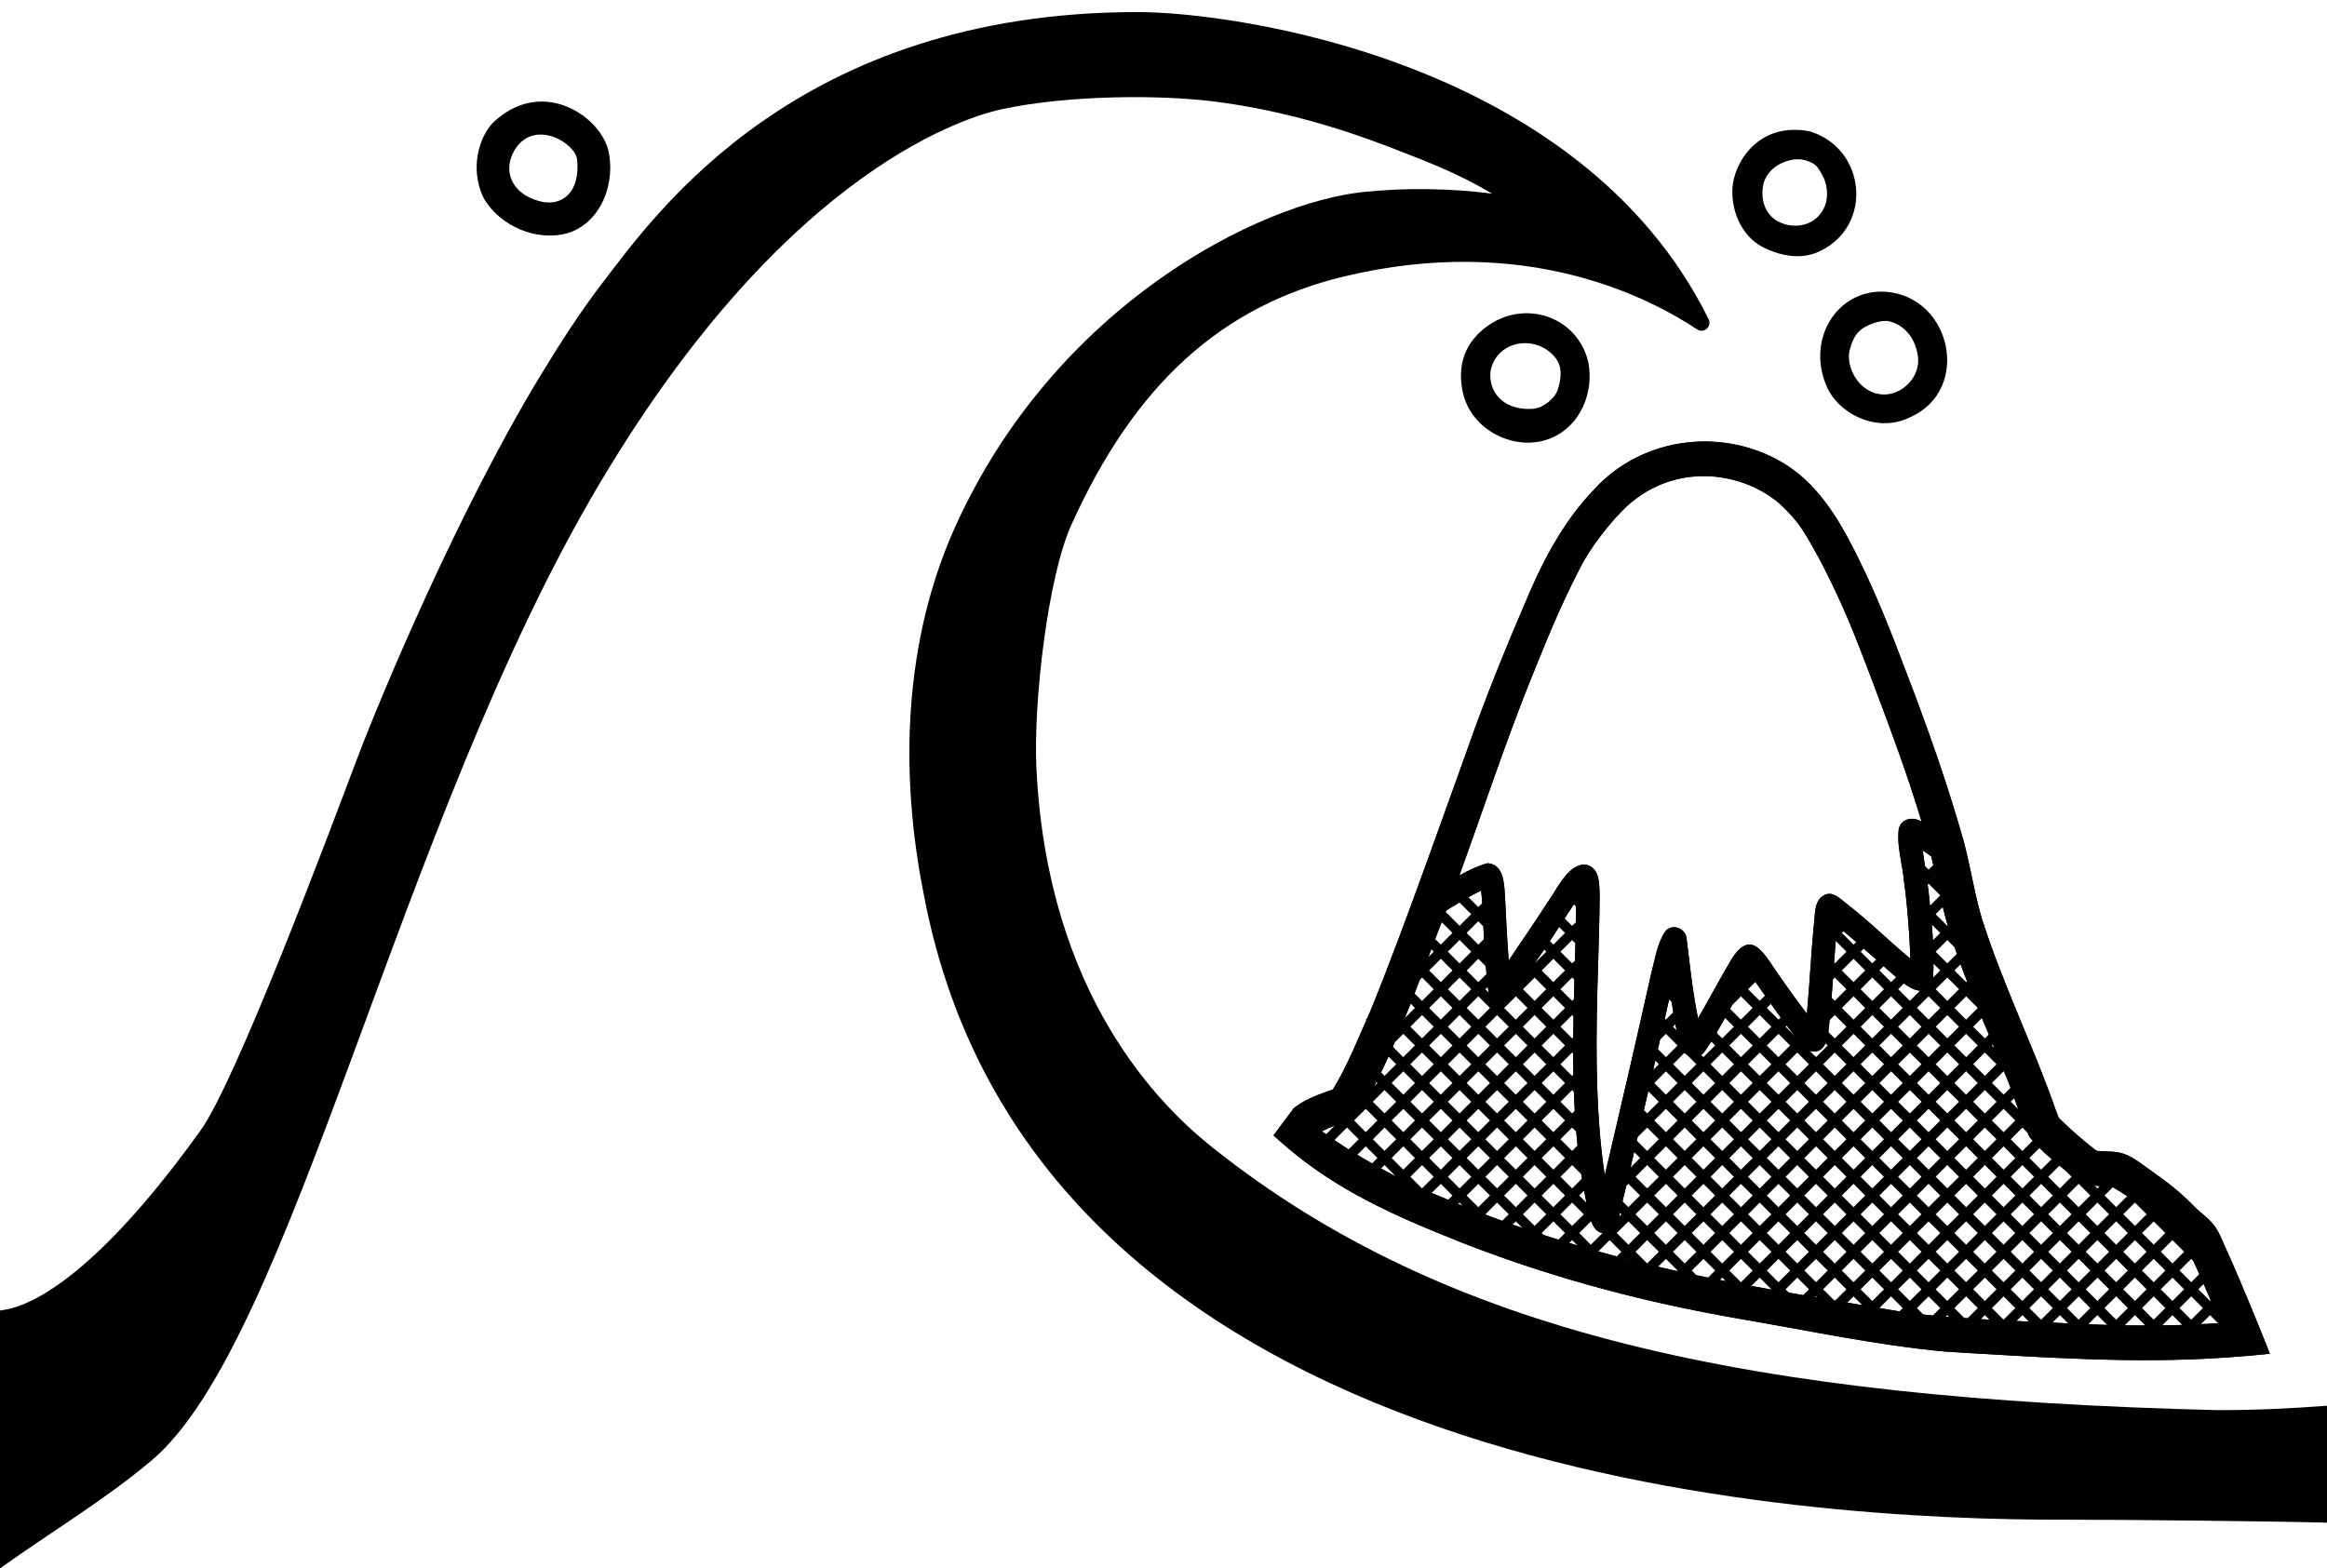
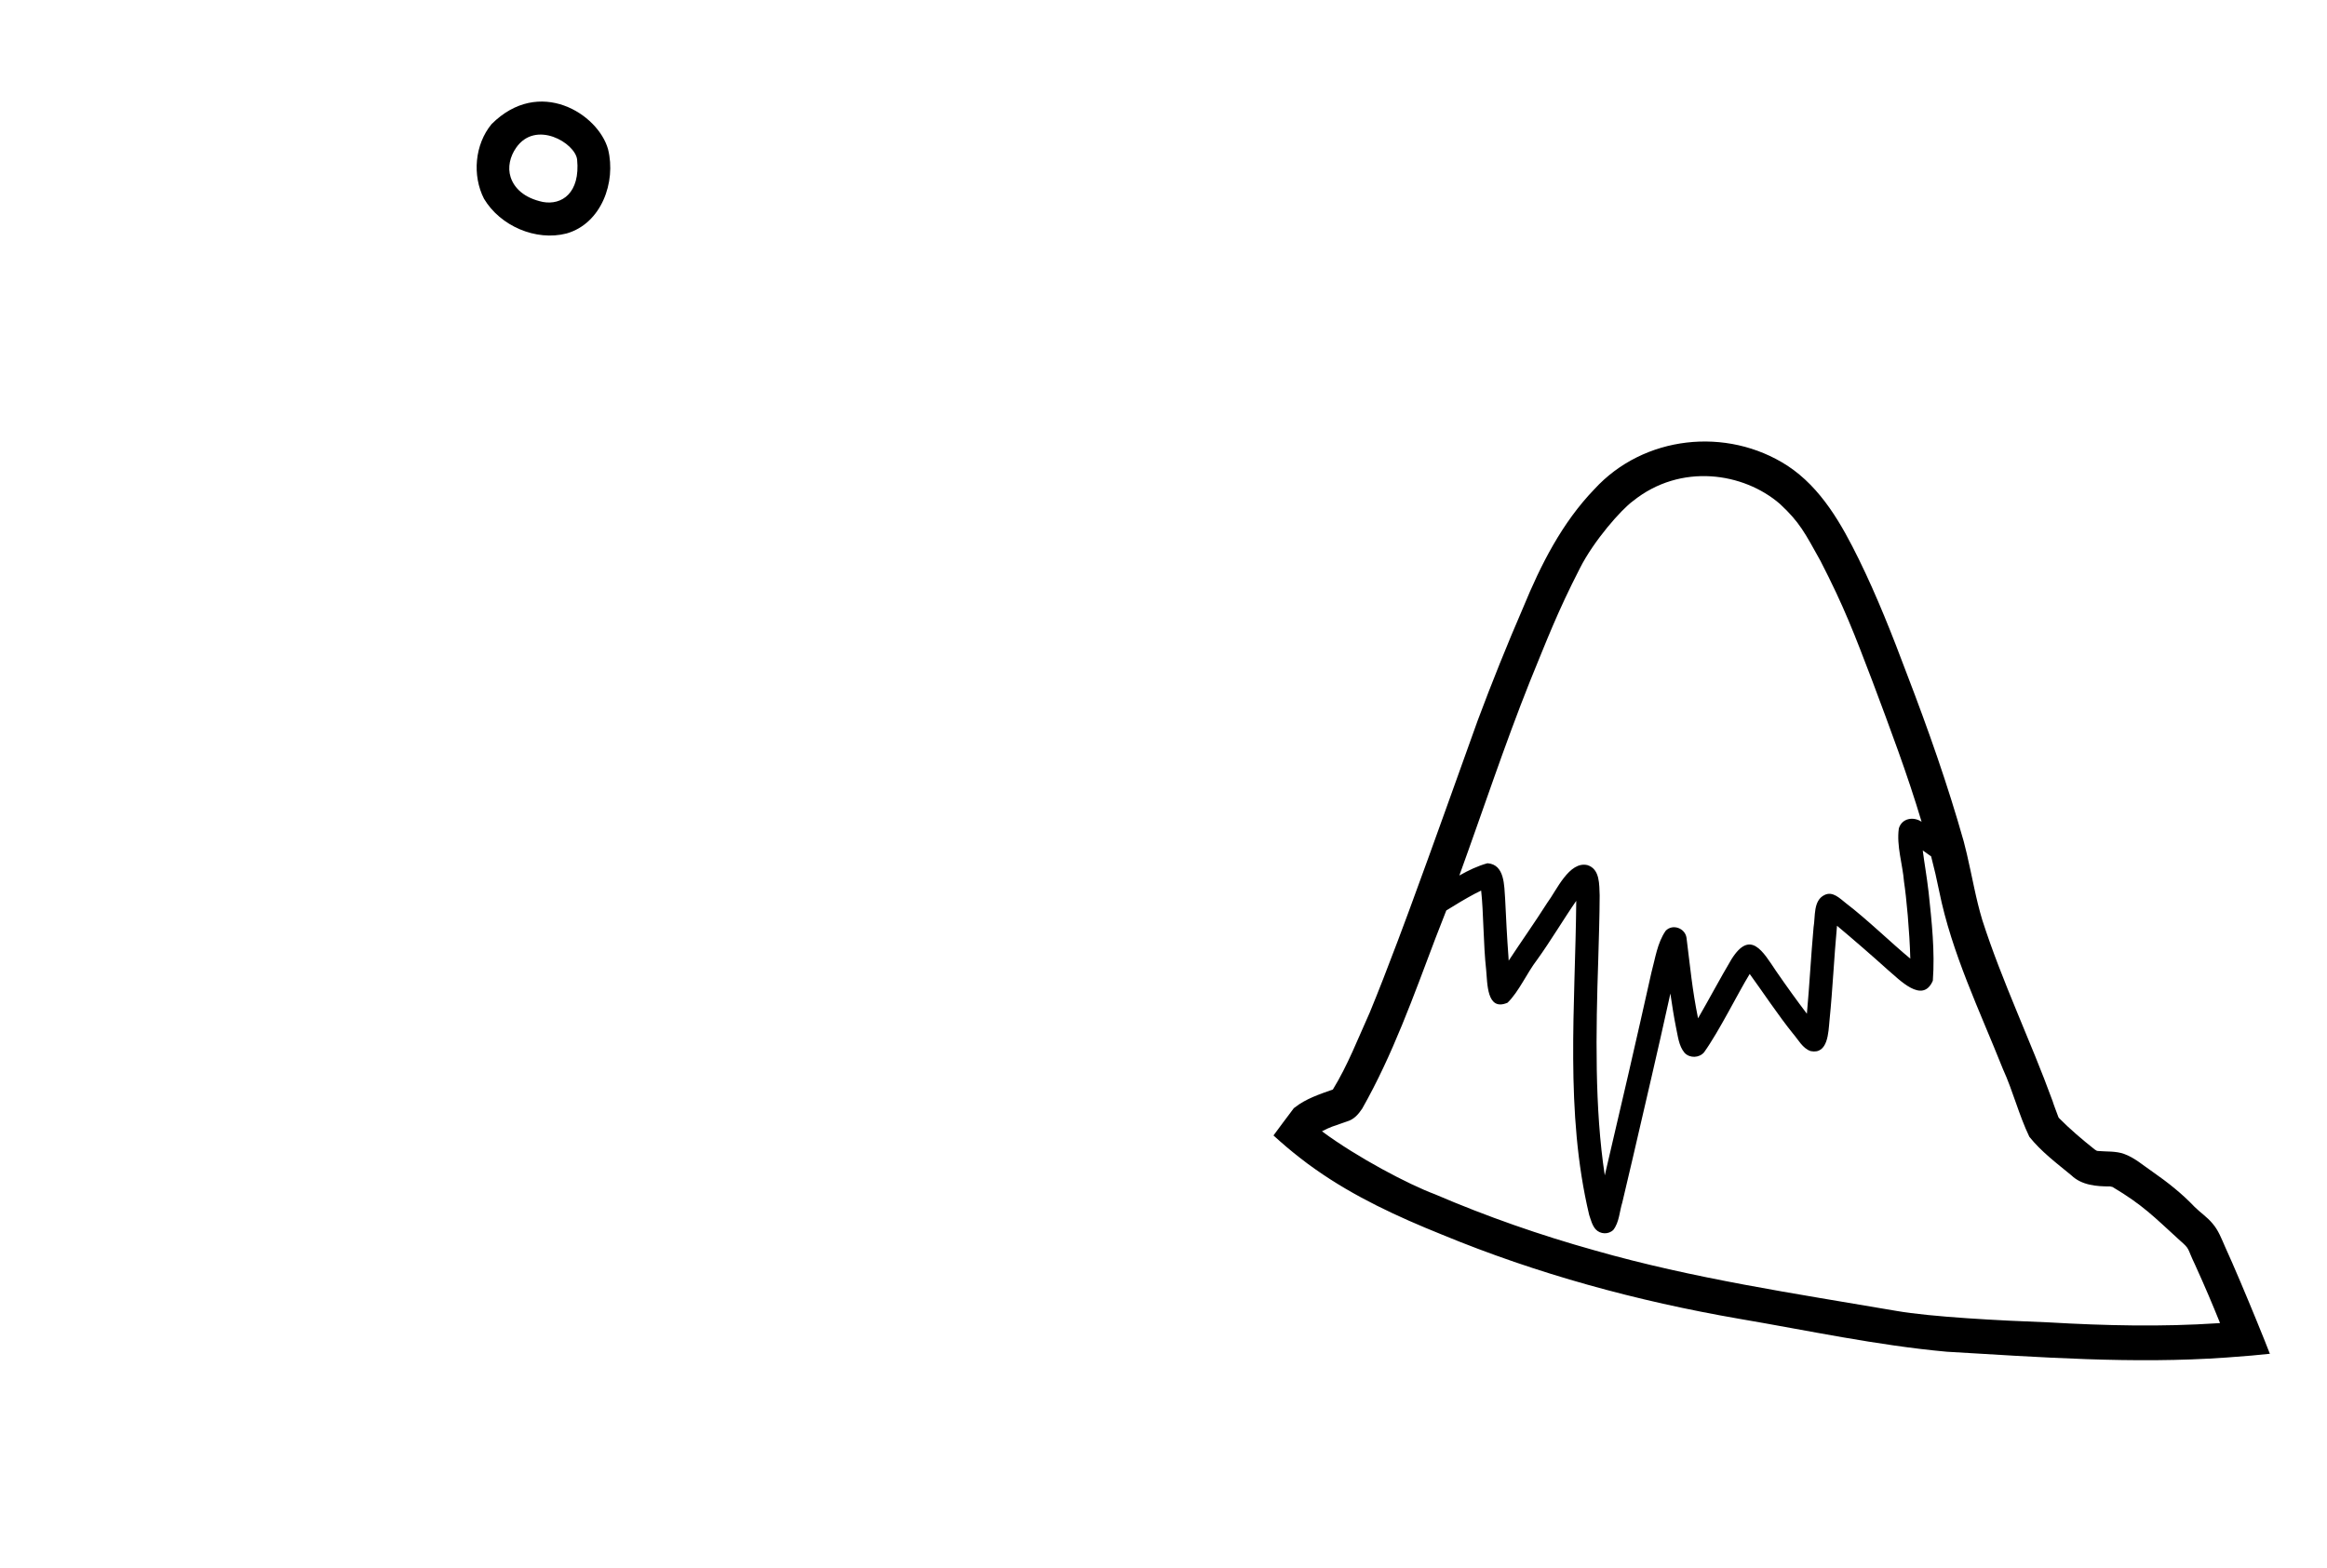
<svg xmlns="http://www.w3.org/2000/svg" version="1.1" id="Layer_1" x="0px" y="0px" width="1120.53px" height="755.44px" viewBox="0 0 1120.53 755.44" style="enable-background:new 0 0 1120.53 755.44;" xml:space="preserve">
  <g>
-     <path d="M764.84,174.46c-0.37-1.55-0.85-3.06-1.44-4.53c-7.54-18.83-30.24-24.57-46.56-13.3c-8.73,6.03-15.81,15.99-12.52,32   c3.89,18.96,25.99,29.52,42.77,22.29C760.83,205.17,767.68,189.25,764.84,174.46z M749.5,189.15c-0.36,0.65-0.79,1.26-1.22,1.86   c-0.19,0.22-0.42,0.46-0.68,0.73c-0.72,0.74-1.47,1.46-2.26,2.12c-0.76,0.52-2.34,1.59-3.11,1.94c-0.44,0.21-0.73,0.35-0.9,0.43   c-0.88,0.27-1.94,0.5-2.63,0.64c-13.88,1.12-20.98-6.96-21.08-15.93c-0.03-1.48,0.22-2.95,0.68-4.38c3.89-12,19.21-14.89,28.6-6.47   c1.86,1.67,3.33,3.58,3.95,5.71C752.38,179.71,750.88,186.23,749.5,189.15z" />
-     <path d="M871.58,63.29c-24.73-4.9-36.68,15-37.36,27.42c-0.65,11.81,5.19,24.57,16.56,29.22c7.88,3.63,17.41,5.04,25.43,1.1   C902.14,108.83,898.6,71.6,871.58,63.29z M875.52,104.22c-4.11,4.28-10.51,5.44-16.19,3.72c-8.73-2.65-11.96-10.65-10.18-19.42   c1.46-5.29,5.59-9.02,10.73-10.75c3.47-1.17,7.95-2,13.16,1c1.95,1.12,2.54,2,5.2,6.97C881.15,93.2,879.77,99.79,875.52,104.22z" />
    <path d="M1092.91,651.79c-1.09-2.89-3.47-8.8-6.36-15.86c-4.73-11.57-10.87-26.19-15.1-35.41c-1.71-3.89-3.22-7.96-6.05-11.21   c-2.49-3.05-5.85-5.24-8.63-8.01c-6.11-6.44-13.05-11.91-20.34-16.98c-4.43-3-8.52-6.7-13.61-8.52c-4.06-1.46-8.46-1.04-12.69-1.43   c-0.2-0.06-0.39-0.11-0.56-0.14c-0.34-0.2-0.64-0.39-0.92-0.59c-5.99-4.76-11.88-9.75-17.26-15.21c-0.08-0.14-0.17-0.28-0.22-0.42   c-0.64-1.74-2.44-6.42-2.77-7.65c-10.67-29.27-24.29-57.46-33.84-87.15c-1.54-5.1-2.77-10.28-3.89-15.49   c-1.2-5.49-2.3-11.04-3.59-16.5c-0.48-1.99-0.95-3.98-1.48-5.94c-7.7-27.28-17.14-54.04-27.31-80.51   c-7.03-18.74-14.37-37.4-23.19-55.38c-8.38-17.03-18.15-34.4-34.37-45.07c-29.25-18.94-69.33-14.57-93,11.32   c-15.58,16.16-25.8,36.39-34.26,56.95c-7.76,17.93-15.04,36.05-21.88,54.35c-9.66,26.84-21.21,59.44-32.1,89   c-0.53,1.48-1.06,2.94-1.62,4.4c-1.6,4.37-3.22,8.66-4.79,12.83c-4.82,12.8-9.41,24.6-13.5,34.51   c-5.63,12.47-10.59,25.41-17.76,37.09c-6.41,2.27-13.05,4.45-18.38,8.68c-0.14,0.08-0.28,0.2-0.42,0.31   c-3.64,4.79-6.84,9.16-9.8,13.14c4.15,3.78,8.4,7.42,12.83,10.84c2.41,1.91,4.87,3.73,7.4,5.49c18.74,13.22,39.64,22.86,60.84,31.4   c45.91,18.99,94.18,32.1,143.09,40.56c33.28,5.66,66.39,12.83,100.06,15.88c44.79,2.63,89.75,5.97,134.6,2.8   c1.2-0.08,2.44-0.17,3.64-0.28c5.8-0.39,11.6-0.92,17.37-1.54C1092.99,651.99,1092.94,651.88,1092.91,651.79z M736.67,328.3   c8.18-19.95,13.14-33.22,24.09-54.57c6.67-13.25,19.92-28.29,25.55-32.38c23.03-18.52,53.31-13.73,70.73,1.32   c9.61,8.88,12.13,14.12,19.55,27.43c11.4,22.13,16.28,35.04,25.1,58.16c8.35,22.3,16.81,44.68,23.62,67.54   c-3.95-2.61-9.44-1.74-10.95,3.19c-1.2,8.43,1.82,17.23,2.49,25.69c1.15,7.59,2.66,23.56,3.03,37.06   c-8.99-7.42-20.81-18.94-31.01-26.72c-2.91-2.27-6.33-5.91-10.28-3.95c-5.57,2.66-4.37,10.37-5.29,15.52   c-1.26,13.89-1.96,27.82-3.22,41.68c-4.65-6.08-9.75-13.19-14.79-20.48c-6.41-9.58-12.41-20.28-21.54-5.74   c-5.55,9.36-10.62,18.99-16.08,28.41c-2.8-13.67-3.81-24.99-5.55-38.71c-0.62-4.68-6.67-6.95-10.03-3.45   c-4.06,5.83-5.04,13.39-6.89,20.17c-7.26,32.58-14.79,65.13-22.44,97.65c-4.93-32.02-4.31-69.02-3.14-104.18   c0.28-10.22,0.64-20.45,0.67-30.67c-0.22-5.18,0.2-12.63-5.83-14.57c-8.85-2.13-14.96,12.24-19.41,18.15   c-5.97,9.41-12.44,18.52-18.57,27.85c-0.06-0.67-0.08-1.34-0.11-1.93c-0.7-9.27-1.15-18.57-1.6-27.9   c-0.48-6.25-0.14-16.5-8.49-17.09c-4.73,1.29-9.22,3.45-13.56,5.91C714.03,390.54,724.4,359.06,736.67,328.3z M1067.95,637.34   c-27,1.79-54.07,1.18-81.04-0.39c-24.34-0.9-57.01-2.63-73.76-5.55c-48.69-8.35-97.74-15.55-145.31-29.16   c-26.19-7.31-51.94-16.3-76.92-27.03c-12.55-4.68-37.23-17.62-54.35-30.31c4.37-2.24,4.54-2.13,12.1-4.76   c3.31-0.95,5.43-3.42,7.26-6.14c14.73-25.94,24.76-54.29,35.3-82.11c1.76-4.45,3.5-8.91,5.21-13.36c4.51-2.8,9.02-5.55,13.7-8.04   c1.01-0.53,2.04-1.01,3.08-1.54c1.15,9.92,1.06,26.25,2.41,38.15c0.64,6.33,0.17,20.25,10.31,15.86   c5.49-5.35,9.33-14.34,14.2-20.65c6.33-8.74,13.19-20.25,18.88-28.41c-0.45,50.4-5.55,101.77,6.22,151.27   c0.81,2.38,1.43,5.01,3.11,6.92c2.18,2.41,6.19,2.63,8.54,0.28c2.86-3.73,2.94-8.85,4.31-13.22c1.65-7.09,3.36-14.17,5.01-21.29   c5.97-25.86,12.07-51.68,17.76-77.62c0.11-0.53,0.22-1.12,0.36-1.71c0.84,5.77,1.76,11.51,2.69,16.16   c0.95,4.23,1.29,9.05,4.2,12.47c2.52,2.61,6.98,2.44,9.33-0.28c7.4-10.34,16.3-28.52,21.99-37.76   c5.69,7.79,14.03,20.34,20.93,28.83c2.55,2.94,4.54,6.98,8.4,8.32c8.43,1.74,8.54-9.08,9.1-14.82c1.54-15.16,2.19-30.37,3.61-45.55   c7.09,5.91,17.7,15.13,24.32,21.12c5.63,4.71,16.84,16.81,21.82,5.35c1.06-14.12-0.53-28.49-2.02-42.55   c-0.92-7.96-2.1-14.23-2.83-20.2c1.29,0.9,2.63,1.85,4.03,2.86c1.46,5.57,2.75,11.18,3.89,16.81   c6.02,29.81,19.47,57.43,30.65,85.55c4.87,10.65,7.7,22.19,12.75,32.69c5.71,7.17,13.17,12.75,20.2,18.54   c4.99,4.82,12.1,5.41,18.71,5.38c0.39,0.08,0.78,0.17,1.18,0.28c14.71,8.8,19.67,14.12,32.41,25.74c5.1,4.45,3.28,3.36,7.23,11.54   c5.1,11.23,8.43,19.16,12.1,28.24L1067.95,637.34z" />
-     <path d="M1120.53,677.09v56.31c-21.54-0.64-99.78-1.48-125.67-1.43c-123.48,0.31-496.59-18.29-550.01-301.06   c-11.77-58.83-9.78-122.14,15.21-177.41C508.25,146.94,606.6,97.38,657.22,92.4c20.39-2.02,40.98-1.74,61.29,0.87   c-17.73-10.48-31.49-15.41-50.06-22.69c-25.69-9.83-52.3-17.31-79.56-21.12c-28.71-4.23-74.82-3.61-105.97,3.03   c-13.97,2.98-102.31,25.88-193.99,180.07C191.57,396.28,141.25,645.99,72.95,703.48C50.12,722.7,24.26,738.02,0,755.44V631.21   c3.57-0.76,34.82-0.72,96.56-86.7c17.22-23.97,61.97-143.46,74.91-177.8c12.28-32.6,49.81-121.67,88.66-185.64   c9.36-15.41,19.13-30.67,30.09-44.96C315.63,102.99,383.72,5.81,547.8,5.81c46.53,0,213.26,22.95,274.97,147.95   c1.73,3.5-2.29,7.03-5.55,4.88c-23.49-15.5-82.75-46.36-169.78-25.53c-59.33,14.2-101.02,52.05-131.55,119.7   c-11.37,25.18-18.35,85.58-16.81,117.29c5.32,109.76,59.92,162.84,84.94,182.73c112.39,89.42,258.17,120.79,483.65,126.37   C1085.32,679.25,1102.94,678.41,1120.53,677.09z" />
-     <path d="M908.05,140.53c-23.74-1.57-39.04,23.76-27.77,47.03c7.13,13.53,25.27,20.59,39.45,13.43   C949.44,187.93,939.85,142.88,908.05,140.53z M909.09,189.89c-12.63,1.41-20.44-12.04-18.5-21.04c2.25-8.5,5.34-10.87,11.48-13.13   c4.01-1.48,6.18-1.01,6.75-1.15c6.07,1.12,12.44,5.78,14.42,15.36C925.68,180.07,917.55,188.85,909.09,189.89z" />
    <path d="M292.8,71.9c-4.74-17.03-33.1-35.11-56.1-12.11c-8.09,9.81-9.39,24.69-3.63,35.95c7.79,13.08,24.93,20.54,39.76,16.71   C289.56,107.67,296.77,87.74,292.8,71.9z M261.39,97.27c-9.06-1.93-13.8-6.68-15.51-11.96c-1.54-4.78-0.24-9.96,2.61-14.09   c9.44-13.68,28.46-2.37,29.41,5.61C279.47,92.97,270.5,98.96,261.39,97.27z" />
    <g>
-       <path d="M1092.99,651.99c-0.03-0.06-0.06-0.14-0.08-0.2c-0.64-1.71-1.74-4.43-3.11-7.82v-0.03c-0.59-1.51-1.26-3.11-1.96-4.85    v-0.06c-0.42-1.01-0.84-2.04-1.29-3.11c-0.64-1.57-1.29-3.17-1.96-4.82v-0.03c-0.5-1.2-1.04-2.41-1.54-3.67    c-0.17-0.39-0.31-0.76-0.48-1.15c-1.09-2.63-2.21-5.29-3.31-7.9c-0.7-1.62-1.4-3.25-2.04-4.79c-0.87-1.99-1.71-3.92-2.52-5.77    c-0.18-0.4-0.34-0.78-0.51-1.18c-0.13-0.3-0.27-0.61-0.39-0.9c-0.38-0.84-0.74-1.65-1.1-2.44c-0.35-0.78-0.7-1.54-1.03-2.27    c-0.08-0.17-0.14-0.34-0.22-0.5c-0.4-0.92-0.82-1.85-1.23-2.77c-0.32-0.74-0.63-1.48-0.98-2.21c-0.34-0.76-0.7-1.46-1.09-2.18    v-0.03c-0.78-1.43-1.68-2.77-2.75-4.01l-0.03-0.03c-1.68-2.04-3.75-3.73-5.8-5.46c-0.95-0.78-1.9-1.62-2.8-2.52    c-0.25-0.25-0.48-0.5-0.76-0.76c-1.82-1.91-3.75-3.73-5.74-5.46c-1.2-1.09-2.44-2.16-3.7-3.14c-1.4-1.18-2.83-2.27-4.26-3.33l0,0    l-2.1-1.57c-1.23-0.92-2.49-1.82-3.78-2.72c-0.06-0.06-0.14-0.08-0.2-0.14c-1.09-0.74-2.17-1.53-3.25-2.33    c-1.08-0.79-2.17-1.59-3.27-2.35c-0.69-0.48-1.39-0.93-2.1-1.36c-0.71-0.43-1.44-0.83-2.19-1.19c-0.84-0.45-1.71-0.84-2.6-1.15    c-0.06-0.03-0.11-0.03-0.17-0.06c-2.02-0.7-4.12-0.95-6.22-1.06c-2.1-0.11-4.23-0.11-6.3-0.31c-0.06,0-0.08-0.03-0.14-0.03    l-0.03-0.03c-0.14-0.03-0.28-0.06-0.39-0.08c-0.34-0.2-0.64-0.39-0.92-0.59c-1.71-1.34-3.42-2.75-5.1-4.12l0,0    c-1.23-1.04-2.46-2.1-3.67-3.17c-2.02-1.74-3.98-3.53-5.88-5.38c-0.87-0.81-1.74-1.68-2.61-2.55c-0.08-0.14-0.17-0.28-0.22-0.42    c-0.08-0.2-0.17-0.45-0.25-0.73c-0.34-0.87-0.81-2.1-1.26-3.28c-0.56-1.54-1.09-3.03-1.26-3.64c-0.17-0.45-0.31-0.87-0.5-1.32    c-0.59-1.68-1.21-3.33-1.85-4.99c-1.01-2.69-2.04-5.38-3.11-8.04c0-0.03-0.03-0.06-0.03-0.08c-0.64-1.62-1.29-3.25-1.93-4.87    c-0.87-2.16-1.74-4.29-2.63-6.44c-0.2-0.5-0.42-1.04-0.62-1.54c-0.67-1.6-1.32-3.22-2.02-4.82c-1.06-2.66-2.19-5.32-3.28-7.98    c-0.64-1.6-1.32-3.17-1.96-4.76l-0.03-0.03c0,0,0,0,0-0.03c-1.09-2.66-2.18-5.32-3.25-7.98c-0.48-1.15-0.92-2.3-1.37-3.45    c-0.2-0.48-0.39-0.98-0.56-1.46c-1.09-2.69-2.13-5.38-3.17-8.07c-0.62-1.65-1.26-3.31-1.85-4.96c-0.48-1.23-0.92-2.47-1.37-3.73    c-0.53-1.51-1.09-3.03-1.6-4.57c-0.62-1.68-1.18-3.39-1.74-5.1l0.25-0.25l-0.5-0.48c-0.25-0.73-0.48-1.48-0.73-2.21    c-0.56-1.91-1.09-3.81-1.6-5.71c-0.48-1.82-0.92-3.61-1.34-5.46v-0.03c-0.34-1.43-0.64-2.86-0.95-4.29    c-0.36-1.65-0.7-3.28-1.06-4.93c-0.39-1.88-0.78-3.75-1.2-5.63c-0.42-1.99-0.84-3.98-1.32-5.94c-0.25-1.06-0.5-2.13-0.78-3.19    c-0.22-0.92-0.45-1.85-0.7-2.75c-0.25-0.87-0.5-1.74-0.76-2.61c-0.81-2.91-1.68-5.83-2.55-8.71c-0.53-1.76-1.06-3.5-1.6-5.24    c-0.87-2.86-1.76-5.69-2.69-8.52c-0.56-1.74-1.12-3.45-1.68-5.15c-0.92-2.83-1.85-5.63-2.8-8.43v-0.03    c-0.59-1.71-1.18-3.36-1.76-5.07c-0.95-2.77-1.93-5.55-2.91-8.29c-0.59-1.68-1.2-3.36-1.82-5.01c-0.98-2.77-1.99-5.52-3-8.26    c-0.62-1.68-1.26-3.33-1.85-4.99c-1.04-2.72-2.07-5.41-3.11-8.1c-0.25-0.7-0.5-1.4-0.78-2.1c-0.36-0.95-0.73-1.9-1.09-2.86    c-1.01-2.72-2.04-5.43-3.11-8.15c-0.62-1.65-1.26-3.28-1.9-4.93c-1.04-2.69-2.1-5.35-3.19-8.01c-0.64-1.62-1.32-3.25-1.96-4.87    c-1.12-2.63-2.21-5.27-3.36-7.9c-0.67-1.6-1.37-3.19-2.07-4.76c-2.1-4.68-4.26-9.3-6.5-13.89c-8.38-17.03-18.15-34.4-34.37-45.07    c-29.25-18.94-69.33-14.57-93,11.32c-15.58,16.16-25.8,36.39-34.26,56.95c-7.76,17.93-15.04,36.05-21.88,54.35    c-9.66,26.84-21.21,59.44-32.1,89c-0.53,1.48-1.06,2.94-1.62,4.4c-1.6,4.37-3.22,8.66-4.79,12.83c-1.85,4.9-3.64,9.61-5.41,14.15    v0.03l-1.23,3.19c-1.09,2.77-2.13,5.46-3.19,8.04l-1.93,4.9c-0.62,1.46-1.18,2.83-1.74,4.2c-0.42,0.9-0.81,1.79-1.2,2.72v0.03    l-0.7,0.67l0.28,0.28c-0.7,1.57-1.4,3.14-2.07,4.73c-0.95,2.13-1.88,4.26-2.8,6.42c-0.22,0.45-0.42,0.92-0.62,1.4    c-0.73,1.57-1.43,3.11-2.16,4.68c-1.18,2.55-2.38,5.07-3.67,7.56c-0.76,1.48-1.54,2.97-2.41,4.43c-0.76,1.4-1.57,2.8-2.41,4.17    c-1.15,0.39-2.3,0.81-3.45,1.2c-1.65,0.62-3.31,1.23-4.93,1.9c-3.56,1.46-7,3.19-10,5.57c-0.14,0.08-0.28,0.2-0.42,0.31    c-3.64,4.79-6.84,9.16-9.8,13.14c1.18,1.06,2.35,2.13,3.56,3.17c1.2,1.06,2.44,2.13,3.67,3.17c1.85,1.54,3.7,3.05,5.6,4.51    c0.22,0.17,0.42,0.34,0.64,0.5c1.29,1.01,2.58,1.99,3.89,2.91c0.95,0.73,1.9,1.4,2.86,2.07c1.23,0.87,2.49,1.74,3.73,2.58    c1.37,0.9,2.75,1.79,4.15,2.69c2.3,1.46,4.65,2.89,7,4.26c1.43,0.84,2.86,1.68,4.31,2.49c2.41,1.34,4.87,2.63,7.34,3.89    c1.48,0.81,3,1.57,4.54,2.3c2.49,1.26,5.04,2.47,7.59,3.64c1.57,0.73,3.14,1.46,4.71,2.13c2.61,1.2,5.21,2.33,7.82,3.42    c1.6,0.7,3.19,1.37,4.82,2.02c1.62,0.67,3.22,1.34,4.85,1.99c1.04,0.42,2.1,0.87,3.14,1.26c1.62,0.67,3.22,1.34,4.85,1.99    c0.64,0.25,1.29,0.5,1.93,0.76c2.04,0.78,4.09,1.6,6.16,2.38c1.6,0.59,3.22,1.2,4.85,1.79l0.11,0.11l0.03-0.06    c2.75,1.04,5.49,2.02,8.24,3c1.68,0.59,3.39,1.18,5.07,1.76c1.32,0.45,2.63,0.9,3.95,1.34c1.48,0.5,2.97,1.01,4.45,1.48    c1.74,0.56,3.45,1.12,5.15,1.68c0.2,0.06,0.36,0.11,0.56,0.17c2.66,0.84,5.35,1.68,8.01,2.49c1.77,0.53,3.53,1.06,5.27,1.57    c0.95,0.28,1.9,0.56,2.83,0.81c1.96,0.59,3.89,1.15,5.88,1.71h0.03c1.2,0.34,2.41,0.67,3.61,0.98c0.56,0.17,1.15,0.34,1.74,0.48    c2.94,0.81,5.91,1.6,8.88,2.35c1.54,0.42,3.08,0.81,4.62,1.18c0.28,0.08,0.56,0.14,0.84,0.2c2.72,0.7,5.41,1.37,8.15,1.99h0.03    c0.28,0.08,0.56,0.17,0.87,0.22c1.85,0.42,3.7,0.87,5.55,1.26c2.69,0.62,5.38,1.23,8.1,1.79c0.36,0.08,0.73,0.17,1.12,0.22    c1.88,0.42,3.78,0.81,5.66,1.18c0.62,0.17,1.23,0.28,1.85,0.39c2.49,0.53,5.01,1.01,7.51,1.48c1.9,0.39,3.84,0.73,5.74,1.06    c0.22,0.06,0.45,0.11,0.67,0.14c2.55,0.48,5.1,0.92,7.65,1.37c0.22,0.03,0.42,0.08,0.64,0.11h0.03c0.17,0.03,0.36,0.06,0.53,0.11    c1.93,0.31,3.89,0.64,5.83,1.01c2.44,0.42,4.87,0.84,7.28,1.29c0.76,0.14,1.48,0.25,2.24,0.42c1.93,0.34,3.87,0.67,5.8,1.04    c0.08,0,0.2,0.03,0.31,0.06c3.05,0.56,6.14,1.12,9.22,1.65c1.48,0.28,2.97,0.56,4.48,0.81c0.42,0.08,0.84,0.17,1.29,0.25    c2.32,0.42,4.68,0.84,7.03,1.23c0.84,0.17,1.68,0.31,2.52,0.45c1.93,0.36,3.87,0.7,5.83,1.01c1.74,0.31,3.5,0.59,5.24,0.9l4.4,0.7    c1.26,0.22,2.49,0.42,3.75,0.62l2.13,0.34l0,0l0,0c3.28,0.48,6.53,0.95,9.8,1.4c0.39,0.06,0.78,0.11,1.2,0.17    c1.6,0.22,3.22,0.42,4.85,0.62c0.98,0.14,1.99,0.25,2.97,0.39c2.38,0.28,4.73,0.53,7.12,0.78c1.82,0.17,3.64,0.36,5.46,0.53    l0.81,0.03c2.16,0.14,4.31,0.28,6.47,0.42c1.34,0.06,2.72,0.14,4.09,0.25c2.13,0.11,4.29,0.22,6.44,0.36    c0.45,0.03,0.92,0.06,1.4,0.08l7.23,0.42c0.67,0.06,1.34,0.08,2.02,0.11c2.16,0.14,4.29,0.25,6.44,0.39    c1.18,0.06,2.33,0.11,3.5,0.2c2.38,0.11,4.76,0.25,7.14,0.36h0.03h0.03c2.19,0.11,4.31,0.22,6.47,0.31h0.03    c1.76,0.08,3.5,0.17,5.27,0.22c1.85,0.11,3.67,0.17,5.52,0.22c0.5,0.06,1.04,0.06,1.57,0.06c1.65,0.08,3.33,0.14,5.01,0.2    c2.18,0.08,4.4,0.14,6.61,0.17c1.46,0.06,2.86,0.08,4.31,0.11h0.03c0.9,0.03,1.76,0.06,2.66,0.06c1.37,0.03,2.72,0.06,4.06,0.03    c2.41,0.06,4.85,0.08,7.26,0.08c1.32,0,2.63,0,3.95-0.03c0.95,0.03,1.88,0,2.83-0.03c1.34,0.03,2.69,0,4.06-0.03    c2.32-0.03,4.65-0.06,7-0.17c1.51,0,2.97-0.06,4.48-0.11h0.03c0.7,0,1.43-0.03,2.13-0.08c1.68-0.06,3.31-0.11,4.96-0.2h0.03    c1.9-0.08,3.81-0.2,5.69-0.34c1.71-0.08,3.45-0.2,5.15-0.31c0.36-0.03,0.76-0.06,1.12-0.08h0.17c0.78-0.06,1.57-0.11,2.35-0.2    c1.62-0.11,3.25-0.22,4.87-0.36c1.09-0.08,2.16-0.17,3.22-0.25c2.07-0.2,4.15-0.39,6.22-0.62c0.98-0.08,1.96-0.2,2.94-0.31h0.11    C1093.02,652.05,1092.99,652.02,1092.99,651.99z M883.68,626.44c-0.14-0.03-0.28-0.06-0.42-0.08l0,0l-5.38-5.38l0,0l5.63-5.6    l5.6,5.63L883.68,626.44C883.68,626.44,883.68,626.44,883.68,626.44z M868.24,623.81c-2.27-0.39-4.51-0.78-6.78-1.18h-0.03    l-1.62-1.62h0l5.63-5.63h0l5.63,5.63L868.24,623.81z M816.87,614.2l-2.21-2.24l5.63-5.6l5.6,5.6l-3.39,3.39    c-1.88-0.36-3.73-0.73-5.6-1.15H816.87z M778.49,605.18h-0.03c-2.94-0.78-5.86-1.6-8.8-2.44l5.43-5.43l5.63,5.63L778.49,605.18z     M662.77,521.11l0.5,0.5l-1.51,1.54C662.12,522.49,662.46,521.81,662.77,521.11z M684.76,470.83l5.63,5.63l-5.63,5.63l-3.59-3.59    c0.84-2.21,1.71-4.43,2.55-6.64L684.76,470.83z M937.91,445.76l-0.2,0.2l-5.63-5.63l3.45-3.45    C936.26,439.85,937.04,442.82,937.91,445.76z M960.41,504.78l-1.23-1.23l0.5-0.5C959.9,503.63,960.16,504.19,960.41,504.78z     M1064.2,626.61l-5.63-5.63l0,0l2.55-2.55l0,0c1.23,2.72,2.33,5.32,3.42,7.84v0L1064.2,626.61z M982.87,635.66l-5.63-5.63    l5.63-5.63l5.63,5.63L982.87,635.66z M959.2,630.03l5.6-5.6l5.63,5.6l-5.63,5.6L959.2,630.03z M874.49,617.59L874.49,617.59    l-5.63-5.63h0l5.6-5.6h0l5.63,5.6L874.49,617.59z M766.05,599.52l-5.6-5.63l5.63-5.6l0.31,0.31c0.48,1.26,1.06,2.49,1.96,3.5    c0.87,0.98,2.04,1.6,3.31,1.82L766.05,599.52z M724.31,575.82l5.63-5.6l5.6,5.6l-5.6,5.63L724.31,575.82z M688.17,539.69l5.63-5.6    l5.6,5.6l-5.6,5.63L688.17,539.69z M670.11,521.62l5.63-5.6l5.6,5.6l-5.6,5.63L670.11,521.62z M746.33,453.29    c1.46-2.24,2.94-4.54,4.4-6.81l2.89,2.89l0,0l-5.6,5.6L746.33,453.29z M748.01,461.81l5.6,5.6l-5.63,5.63l0,0l-5.6-5.6    L748.01,461.81z M757.03,470.83l1.12,1.12l0,0c-0.11,3.08-0.2,6.16-0.25,9.24l-0.87,0.9l0,0l-5.63-5.63L757.03,470.83    L757.03,470.83L757.03,470.83z M757.56,499.6l-0.53,0.53l-5.6-5.6v0l5.6-5.6l0.67,0.67C757.65,492.93,757.59,496.27,757.56,499.6z     M757.65,517.58l-0.62,0.64l-5.63-5.63l5.63-5.63l0.5,0.5C757.54,510.83,757.56,514.22,757.65,517.58z M759.02,545.09    c0.17,2.21,0.39,4.43,0.62,6.64l-2.61,2.63l-5.63-5.63l5.63-5.63L759.02,545.09z M761.77,567.67l-4.73,4.73l-5.6-5.6l5.6-5.63    l4.4,4.4C761.54,566.27,761.65,566.97,761.77,567.67z M763.95,579.33l-3.5-3.5l2.33-2.33    C763.14,575.46,763.53,577.39,763.95,579.33z M733.33,566.8l5.63-5.63v0l5.63,5.63l-5.63,5.63L733.33,566.8z M706.24,557.75    L706.24,557.75l5.63-5.6l5.6,5.6l-5.6,5.63l0,0L706.24,557.75z M688.17,521.65l5.63-5.63l5.6,5.6l-5.63,5.63L688.17,521.65z     M747.98,479.88l5.63,5.63l-5.6,5.6l0,0l-5.63-5.63L747.98,479.88z M715.26,548.73l5.63-5.63l5.63,5.63l-5.63,5.63L715.26,548.73z     M720.89,506.97l5.63,5.63l-5.63,5.63l0,0l-5.63-5.63L720.89,506.97z M729.94,497.95l5.6,5.6l0,0l-5.6,5.63l0,0l-5.63-5.63    L729.94,497.95L729.94,497.95z M729.94,516.02l5.6,5.6l-5.63,5.63l-5.6-5.6l0,0L729.94,516.02z M717.48,521.62L717.48,521.62    l-5.6,5.63l-5.63-5.63l5.63-5.6L717.48,521.62z M720.89,525.04l5.63,5.63l-5.63,5.6l-5.6-5.6L720.89,525.04z M724.31,539.69    l5.63-5.6l5.6,5.6l-5.6,5.63L724.31,539.69z M738.96,543.1l5.63,5.63l-5.63,5.6l-5.6-5.6L738.96,543.1z M733.33,530.67l5.63-5.63    l5.63,5.63l-5.63,5.63L733.33,530.67z M733.36,512.6L733.36,512.6l5.6-5.63l0,0l5.63,5.63l0,0l-5.63,5.6L733.36,512.6z     M742.38,503.58L742.38,503.58l5.63-5.63l5.6,5.6l0,0l-5.63,5.63L742.38,503.58z M744.59,494.53l-5.63,5.63l0,0l-5.63-5.63l0,0    l5.63-5.63L744.59,494.53z M729.91,491.11L729.91,491.11l-5.6-5.6l0,0l5.63-5.63l5.6,5.6L729.91,491.11z M726.52,494.53l-5.63,5.6    l-5.6-5.6l5.6-5.63L726.52,494.53z M711.87,497.95l5.6,5.6l-5.63,5.63l-5.6-5.6L711.87,497.95L711.87,497.95z M708.46,512.6    l-5.63,5.6l-5.6-5.6l5.6-5.63L708.46,512.6z M702.83,525.04l5.63,5.63l0,0l-5.63,5.63l-5.63-5.63L702.83,525.04z M711.87,534.08    L711.87,534.08l5.6,5.6l-5.63,5.63l-5.6-5.6L711.87,534.08z M720.89,561.17l5.63,5.63l-5.63,5.6l-5.6-5.6L720.89,561.17z     M724.31,557.78l5.63-5.63l5.6,5.6l-5.63,5.63L724.31,557.78z M742.38,557.75l5.63-5.6l5.6,5.6l-5.6,5.63L742.38,557.75z     M747.98,545.32l-5.6-5.6l5.63-5.63l5.6,5.6l0,0L747.98,545.32z M742.38,521.62l5.63-5.6l0,0l5.6,5.6l0,0l-5.6,5.63L742.38,521.62    z M744.56,476.46l-5.6,5.6l-5.6-5.6l5.6-5.6L744.56,476.46z M716.94,478.14l-1.68-1.68l1.12-1.12    C716.52,476.29,716.72,477.24,716.94,478.14z M717.48,485.48l-5.6,5.63l-5.63-5.63l0,0l5.63-5.6L717.48,485.48z M708.46,494.53    l-5.63,5.63l-5.63-5.63l5.63-5.63L708.46,494.53z M699.41,503.55l-5.6,5.63l-5.63-5.63l5.63-5.6L699.41,503.55z M684.76,500.13    l-5.6-5.6l5.6-5.63l5.63,5.63L684.76,500.13z M690.39,512.6l-5.63,5.63l-5.63-5.63l5.63-5.63L690.39,512.6z M684.76,525.04    l5.63,5.63l-5.63,5.6l-5.6-5.6L684.76,525.04z M702.83,543.1l5.63,5.63l-5.63,5.6l0,0l-5.6-5.6L702.83,543.1z M708.46,566.8    l-5.63,5.6l0,0l-5.6-5.6l0,0l5.6-5.63L708.46,566.8z M706.24,575.82l5.63-5.6l5.6,5.6l-5.6,5.63L706.24,575.82L706.24,575.82z     M733.36,584.87l5.6-5.63l5.63,5.63l-5.63,5.6L733.36,584.87z M742.38,575.82l5.63-5.6l5.6,5.6l-5.63,5.63L742.38,575.82z     M757.03,579.24l5.63,5.63l-5.63,5.6l-5.63-5.6L757.03,579.24z M780.03,584.17l0.7,0.7l-1.09,1.06    C779.78,585.35,779.89,584.76,780.03,584.17z M781.32,578.65c0.59-2.47,1.15-4.93,1.76-7.4l1.06-1.04l5.6,5.6l-5.63,5.63    L781.32,578.65z M789.75,557.75l-4.57,4.57c0.34-1.48,0.7-2.97,1.04-4.45c0.22-0.98,0.45-1.99,0.67-2.97L789.75,557.75z     M797.09,510.89l1.71,1.71l0,0l-2.72,2.69C796.42,513.8,796.75,512.35,797.09,510.89L797.09,510.89z M806.78,493.35    c0.08,0.48,0.17,0.9,0.25,1.34c0.11,0.53,0.22,1.06,0.34,1.6l-1.76-1.76L806.78,493.35z M811.15,507.05    c0.03,0.03,0.06,0.08,0.08,0.11c0.31,0.31,0.64,0.59,0.98,0.81l0.06,0.03l4.57,4.59l-5.6,5.6l-5.6-5.6L811.15,507.05z     M824.01,501.67l1.88,1.88v0l-5.63,5.63l0,0l-1.12-1.12h0c0.53-0.28,1.01-0.7,1.43-1.18    C821.69,505.31,822.86,503.55,824.01,501.67z M834.91,494.53l-5.6,5.6l-2.69-2.69c1.34-2.3,2.72-4.71,4.06-7.14L834.91,494.53z     M847.37,482.06l-5.6-5.6l3.53-3.53c1.46,2.04,3,4.29,4.62,6.58l0,0L847.37,482.06L847.37,482.06L847.37,482.06z M853,494.53    l-5.63,5.63l-5.63-5.63l0,0l5.63-5.63L853,494.53z M879.03,502.51l1.06,1.06l-5.6,5.6l-3.11-3.11c0.17,0.06,0.34,0.14,0.5,0.2    C875.72,507.05,877.82,505.26,879.03,502.51z M880.99,491.45v-0.03l2.52-2.52l5.63,5.63l-5.63,5.63l-3.08-3.08    C880.71,495.06,880.82,493.04,880.99,491.45z M882.64,471.7l0.87-0.84l5.6,5.6l-5.6,5.6l-1.54-1.54    C882.19,477.58,882.42,474.64,882.64,471.7z M883.96,453.21l5.18,5.18l-5.63,5.63l-0.34-0.34    C883.43,460.18,883.68,456.71,883.96,453.21L883.96,453.21z M907.04,465.37c0.64,0.56,1.29,1.12,1.88,1.65    c1.18,0.98,2.58,2.27,4.12,3.61l-2.41,2.41l0,0l-5.63-5.63L907.04,465.37z M941.25,456.32c0.34,1.04,0.67,2.04,1.06,3.08    l-4.59,4.59l0,0l-5.63-5.6l5.63-5.6L941.25,456.32z M952.37,485.48l-5.63,5.63l-5.6-5.6l5.63-5.63L952.37,485.48z M955.79,525.04    l5.63,5.63l-5.63,5.63l-5.63-5.63h0L955.79,525.04L955.79,525.04z M969.96,528.9c0.64,1.79,1.26,3.59,1.91,5.38l-3.64-3.64    L969.96,528.9z M997.53,566.78L997.53,566.78l-5.63,5.63l-5.6-5.6l5.41-5.41c0.87,0.73,1.74,1.43,2.58,2.13c0,0,0,0,0,0    L997.53,566.78z M1017.41,571.82L1017.41,571.82c2.58,1.51,4.85,2.94,6.89,4.31l-5.29,5.29l-5.6-5.6l0,0L1017.41,571.82z     M1056.94,609.02c0.73,1.62,1.43,3.17,2.1,4.65v0.03l-3.89,3.87l-5.6-5.6l5.6-5.6l1.04,1.04    C1056.41,607.87,1056.66,608.43,1056.94,609.02z M1037.08,617.59l-5.63-5.63l5.63-5.63l5.63,5.63L1037.08,617.59z M959.18,611.96    l5.63-5.63l5.63,5.63l-5.63,5.63L959.18,611.96z M932.09,602.91l5.63-5.6l5.6,5.63l-5.6,5.6L932.09,602.91z M910.63,617.59    l-5.63-5.63l5.6-5.6l5.63,5.6L910.63,617.59L910.63,617.59z M901.58,608.54l-5.63-5.63l5.63-5.6l5.6,5.63L901.58,608.54    L901.58,608.54z M856.42,599.52l-5.63-5.63l5.6-5.6l5.63,5.6L856.42,599.52z M841.77,584.87L841.77,584.87l5.6-5.63l5.6,5.63    l-5.6,5.6L841.77,584.87z M793.17,572.41l-5.6-5.6l5.6-5.63l5.63,5.63L793.17,572.41z M802.22,570.22l5.6,5.6l-5.6,5.63    l-5.63-5.63L802.22,570.22z M820.26,516.02l5.63,5.63l-5.6,5.6l0,0l-5.63-5.63L820.26,516.02z M829.31,506.97l5.63,5.63l0,0    l-5.63,5.63l-5.63-5.63l0,0L829.31,506.97L829.31,506.97z M852.98,512.6l-5.6,5.6l-5.6-5.6l5.6-5.63L852.98,512.6z M883.51,507    L883.51,507l5.6,5.6l-5.6,5.6l-5.6-5.6l0,0L883.51,507z M910.63,479.88l5.6,5.6l-5.63,5.63l-5.6-5.6L910.63,479.88z     M928.67,479.88l5.63,5.63l-5.6,5.6l-5.63-5.63L928.67,479.88z M946.74,534.08l5.63,5.63l-5.6,5.6l-5.63-5.63h0L946.74,534.08    L946.74,534.08z M991.89,579.24l5.63,5.63l-5.6,5.6l-5.63-5.63l0,0L991.89,579.24L991.89,579.24z M982.87,599.52l-5.63-5.63l0,0    l5.63-5.63l0,0l5.63,5.63L982.87,599.52z M941.11,593.89l5.63-5.63l5.63,5.63l0,0l-5.63,5.63L941.11,593.89z M874.49,581.45    l-5.63-5.63l5.6-5.6l5.63,5.6L874.49,581.45z M847.37,525.04l5.63,5.63l0,0l-5.63,5.63l-5.63-5.63L847.37,525.04L847.37,525.04z     M871.05,530.67l-5.6,5.6l-5.6-5.6l5.6-5.63L871.05,530.67z M892.53,516.02l5.63,5.63l-5.6,5.6l-5.63-5.63L892.53,516.02z     M901.58,506.97l5.63,5.63l-5.63,5.63l-5.63-5.63L901.58,506.97z M925.25,512.6l-5.6,5.6l-5.6-5.6l5.6-5.6L925.25,512.6z     M934.3,521.65l-5.6,5.6l-5.63-5.63l5.6-5.6L934.3,521.65z M964.81,570.19l5.63,5.63l-5.63,5.63l-5.63-5.63L964.81,570.19z     M955.79,572.43l-5.63-5.63l5.63-5.63l5.63,5.63L955.79,572.43z M905,575.82l5.6-5.6v0l5.63,5.6l-5.6,5.63L905,575.82z     M856.42,563.39l-5.63-5.63h0l5.6-5.6l5.63,5.63L856.42,563.39z M856.42,534.08l5.6,5.6l0,0l-5.63,5.63l-5.6-5.6L856.42,534.08    L856.42,534.08z M852.98,548.73L852.98,548.73l-5.6,5.6l-5.6-5.6l0,0l5.6-5.63L852.98,548.73z M859.81,548.73l5.63-5.63l5.63,5.63    l-5.63,5.63L859.81,548.73z M874.49,552.15l5.6,5.6l-5.63,5.63l-5.6-5.6L874.49,552.15z M877.91,548.73l5.6-5.63l5.6,5.63    l-5.6,5.6L877.91,548.73z M937.69,561.17l5.63,5.63l-5.6,5.6l-5.63-5.63L937.69,561.17z M928.7,563.39L928.7,563.39l-5.63-5.63    l5.6-5.6l5.63,5.63l0,0L928.7,563.39z M907.21,548.73l-5.63,5.63l0,0l-5.63-5.63l0,0l5.63-5.63L907.21,548.73z M905,539.69    l5.6-5.6l5.63,5.63l-5.6,5.6L905,539.69z M904.97,557.75l5.63-5.63l5.63,5.63l-5.63,5.63L904.97,557.75L904.97,557.75z     M914.02,548.71l5.6-5.6l5.63,5.63l-5.6,5.6L914.02,548.71z M923.04,539.69l5.63-5.63l5.63,5.63l-5.63,5.63L923.04,539.69z     M919.65,536.3l-5.63-5.63l5.63-5.63l5.63,5.63L919.65,536.3z M910.6,527.25l-5.6-5.6l5.63-5.63l5.6,5.6L910.6,527.25z     M907.18,530.67l-5.6,5.6l-5.6-5.6l5.6-5.6L907.18,530.67z M898.16,539.69l-5.63,5.63l0,0l-5.6-5.6l0,0l5.63-5.63L898.16,539.69z     M892.53,552.15l5.63,5.6l-5.6,5.63l-5.63-5.63L892.53,552.15z M901.55,561.17l5.63,5.63l-5.6,5.6l-5.63-5.63L901.55,561.17z     M914.02,566.8L914.02,566.8l5.63-5.63v0l5.63,5.63l-5.63,5.63L914.02,566.8z M928.67,570.19l5.63,5.63l-5.63,5.63l-5.63-5.63    L928.67,570.19z M937.72,579.24l5.63,5.63l-5.63,5.63l-5.63-5.63L937.72,579.24z M941.13,575.82l5.6-5.6l5.63,5.63l-5.6,5.6    L941.13,575.82z M946.74,563.39l-5.63-5.63l5.63-5.63l5.63,5.63L946.74,563.39z M937.72,554.37L937.72,554.37l-5.63-5.63    l5.63-5.63l5.63,5.63L937.72,554.37z M932.09,530.64l5.6-5.6l5.63,5.63l-5.6,5.6L932.09,530.64z M910.63,509.18l-5.63-5.63    l5.6-5.6l5.63,5.63L910.63,509.18z M889.14,530.67l-5.63,5.63l0,0l-5.63-5.63l0,0l5.63-5.63L889.14,530.67z M880.09,539.71    l-5.6,5.6l-5.63-5.63l5.6-5.6L880.09,539.71z M856.42,527.25l-5.63-5.63l5.6-5.6l5.63,5.63L856.42,527.25z M843.96,539.71    l-5.6,5.6l-5.63-5.63l0,0l5.6-5.6L843.96,539.71z M829.31,536.27l-5.6-5.6l5.6-5.63l5.6,5.63L829.31,536.27z M825.89,539.69    l-5.63,5.63l-5.6-5.6l5.63-5.63L825.89,539.69z M829.31,543.1L829.31,543.1l5.63,5.63l-5.63,5.63l-5.63-5.63L829.31,543.1z     M825.89,557.78l-5.6,5.6l-5.63-5.63l0,0l0,0l5.6-5.6L825.89,557.78z M829.31,561.17l5.6,5.63l-5.6,5.6l-5.6-5.6L829.31,561.17z     M838.33,563.39l-5.6-5.6l5.63-5.63l0,0l5.6,5.6L838.33,563.39L838.33,563.39z M847.37,561.17L847.37,561.17l5.63,5.63v0    l-5.63,5.63l-5.63-5.63L847.37,561.17z M856.42,570.22L856.42,570.22L856.42,570.22l5.6,5.6l0,0l-5.63,5.63l-5.6-5.6    L856.42,570.22z M859.84,566.8l5.6-5.63l5.6,5.63l-5.6,5.6L859.84,566.8z M877.88,566.8l5.63-5.63l5.63,5.63l-5.63,5.63    L877.88,566.8z M892.53,570.19l5.63,5.63l-5.63,5.63l-5.63-5.63L892.53,570.19z M901.58,579.24L901.58,579.24l5.63,5.63    l-5.63,5.63l-5.63-5.63v0L901.58,579.24z M910.6,588.26L910.6,588.26l5.63,5.63l0,0l-5.63,5.63l-5.63-5.63L910.6,588.26z     M914.02,584.84l5.63-5.6l5.6,5.63l-5.6,5.6L914.02,584.84z M928.67,588.29l5.63,5.6l-5.6,5.63l-5.63-5.63L928.67,588.29z     M950.15,584.84l5.6-5.6l5.63,5.63l-5.6,5.6L950.15,584.84z M959.2,593.89l5.6-5.6l0,0l5.6,5.6l-5.6,5.6L959.2,593.89    L959.2,593.89L959.2,593.89z M968.22,584.87L968.22,584.87l5.63-5.63l0,0l0,0l5.6,5.6l-5.63,5.63L968.22,584.87z M1000.94,588.29    l5.6,5.6l-5.6,5.6l-5.6-5.6l0,0l0,0L1000.94,588.29L1000.94,588.29z M982.87,581.43l-5.6-5.6l5.6-5.6l0,0l5.6,5.6L982.87,581.43z     M979.46,566.8l-5.6,5.6l-5.63-5.63l0,0l5.6-5.6L979.46,566.8L979.46,566.8z M977.24,557.75L977.24,557.75l4.85-4.85    c1.88,1.91,3.87,3.67,5.88,5.38l-5.1,5.1L977.24,557.75z M964.83,563.39L964.83,563.39l-5.63-5.63h0l5.6-5.6l5.63,5.63    L964.83,563.39z M955.79,554.34L955.79,554.34l-5.63-5.63l5.6-5.6l5.63,5.63L955.79,554.34z M946.74,527.25l-5.63-5.63l5.63-5.63    l5.63,5.63L946.74,527.25z M937.72,518.23l-5.63-5.63l5.63-5.63l0,0l5.63,5.63L937.72,518.23z M934.3,503.55l-5.63,5.63l-5.6-5.6    l5.63-5.63l0,0L934.3,503.55L934.3,503.55z M932.11,494.53l5.6-5.6l5.6,5.6l-5.6,5.6L932.11,494.53z M925.28,494.53l-5.63,5.63    l-5.63-5.63l5.63-5.63L925.28,494.53z M907.18,494.53l-5.6,5.6l-5.6-5.6l5.6-5.6L907.18,494.53z M892.56,491.11l-5.63-5.63    l5.6-5.6l5.63,5.63L892.56,491.11z M892.56,497.95L892.56,497.95l5.6,5.6l-5.63,5.63l-5.6-5.6l0,0L892.56,497.95z M880.09,521.62    l-5.63,5.63l-5.6-5.6l5.63-5.63L880.09,521.62z M865.44,518.23l-5.63-5.63l5.63-5.63l5.63,5.63L865.44,518.23z M843.96,521.62    L843.96,521.62l-5.63,5.63l-5.6-5.6l5.63-5.63l0,0L843.96,521.62z M816.87,530.67L816.87,530.67l-5.63,5.63l-5.63-5.63l5.63-5.63    L816.87,530.67z M816.84,548.73l-5.6,5.6l0,0l-5.6-5.6l0,0l0,0l5.6-5.63L816.84,548.73z M816.87,566.8l-5.63,5.63l-5.63-5.63    l5.63-5.63L816.87,566.8z M811.24,579.24l5.63,5.63l-5.63,5.6l-5.6-5.6L811.24,579.24z M814.65,575.82l5.63-5.6l5.6,5.6    l-5.63,5.63L814.65,575.82z M829.31,579.24l5.63,5.63l-5.63,5.6l-5.63-5.6L829.31,579.24z M832.72,575.82L832.72,575.82l5.6-5.6    l5.63,5.6l-5.6,5.63L832.72,575.82z M859.81,584.87l5.63-5.63l5.63,5.63l-5.63,5.63L859.81,584.87z M874.46,588.26L874.46,588.26    l5.63,5.63h0l-5.63,5.63l-5.63-5.63L874.46,588.26z M883.51,590.47l-5.63-5.63l0,0l5.63-5.6l5.6,5.63L883.51,590.47L883.51,590.47    z M892.53,588.29L892.53,588.29l5.63,5.6l-5.6,5.63l0,0l-5.63-5.63l0,0L892.53,588.29z M914.02,602.94l5.63-5.63l0,0l5.63,5.63    l0,0l-5.63,5.63L914.02,602.94z M946.74,606.36l5.63,5.6l-5.63,5.6l-5.6-5.6L946.74,606.36z M950.15,602.94l5.63-5.63h0l5.6,5.6    l-5.63,5.63L950.15,602.94z M968.22,602.91L968.22,602.91l5.6-5.6l0,0l5.63,5.63l-5.6,5.6L968.22,602.91z M982.87,606.36    L982.87,606.36L982.87,606.36l5.6,5.6l-5.6,5.6l-5.6-5.6l0,0L982.87,606.36z M986.29,602.94L986.29,602.94L986.29,602.94    l5.63-5.63l0,0l5.6,5.6l-5.63,5.63L986.29,602.94z M1000.94,606.33l5.63,5.63l-5.63,5.63l-5.63-5.63L1000.94,606.33z     M1004.36,602.91l5.6-5.6l5.63,5.63l-5.6,5.6L1004.36,602.91z M1019.01,588.26l5.63,5.63l0,0l-5.63,5.63l-5.63-5.63    L1019.01,588.26L1019.01,588.26z M1028.06,597.31l5.6,5.6l0,0l-5.63,5.63l-5.6-5.6L1028.06,597.31L1028.06,597.31z     M1019.01,606.36l5.6,5.6l-5.6,5.6l-5.6-5.6L1019.01,606.36z M1040.5,602.91l5.6-5.6l5.63,5.63l-5.6,5.6L1040.5,602.91z     M1037.08,599.49l-5.6-5.6l5.6-5.6l5.6,5.6L1037.08,599.49z M1028.06,590.47l-5.63-5.63l5.6-5.6l5.63,5.63L1028.06,590.47z     M1015.59,584.84L1015.59,584.84l-5.63,5.63l-5.6-5.6l5.63-5.63l0,0L1015.59,584.84z M1006.57,575.82l-5.63,5.63l-5.63-5.63    l5.63-5.63L1006.57,575.82L1006.57,575.82z M977.22,547.53c0.5,0.64,1.04,1.26,1.57,1.88l-4.93,4.96l0,0l-5.63-5.63l0,0l5.63-5.63    l2.49,2.49C976.6,546.24,976.91,546.89,977.22,547.53z M970.44,539.69l-5.63,5.63l-5.63-5.63l0,0l5.63-5.63L970.44,539.69z     M955.78,518.2l-5.63-5.63l5.6-5.6l5.63,5.63L955.78,518.2z M946.76,509.18l-5.63-5.63l5.6-5.6l5.63,5.63L946.76,509.18z     M937.72,482.09l-5.63-5.63l5.63-5.63l5.63,5.63L937.72,482.09z M930.77,452.87c-0.11-2.52-0.31-5.04-0.53-7.56l4.06,4.06    L930.77,452.87z M931.05,464.16l3.25,3.25l0,0l-3.45,3.45C930.99,468.64,931.05,466.4,931.05,464.16z M919.65,482.06l-5.6-5.6    l2.75-2.77c2.61,1.88,5.32,3.39,7.79,3.45L919.65,482.06z M907.21,476.46l-5.63,5.63l0,0l-5.63-5.63l5.63-5.63L907.21,476.46z     M892.53,473.04L892.53,473.04l-5.6-5.6l0,0l5.63-5.63l5.6,5.6L892.53,473.04z M856.39,509.18l-5.6-5.6l5.63-5.63l5.6,5.6    L856.39,509.18z M843.96,503.58l-5.6,5.6l-5.63-5.63l5.6-5.6L843.96,503.58z M802.22,516.02l5.6,5.6l-5.63,5.63l-5.6-5.6    L802.22,516.02z M802.19,534.08l5.63,5.63l-5.6,5.6l0,0l0,0l-5.63-5.63L802.19,534.08L802.19,534.08z M802.22,552.15l5.6,5.6    l-5.63,5.63l-5.6-5.63L802.22,552.15L802.22,552.15z M793.17,579.24l5.63,5.63l-5.63,5.6l-5.63-5.6L793.17,579.24z M802.22,588.29    l5.6,5.6l-5.63,5.63l-5.6-5.63L802.22,588.29z M811.24,597.31l5.63,5.63l-5.63,5.6l-5.63-5.6L811.24,597.31z M814.65,593.89    l5.63-5.6l0,0l5.6,5.6l0,0l-5.6,5.63L814.65,593.89z M829.31,597.31L829.31,597.31l5.63,5.63l0,0l-5.63,5.6l-5.6-5.6    L829.31,597.31z M832.72,593.89l5.63-5.6l0,0l0,0l5.6,5.6l0,0l-5.63,5.63L832.72,593.89z M847.37,597.31L847.37,597.31l5.63,5.63    l0,0l-5.63,5.6l-5.63-5.6L847.37,597.31z M856.39,606.33l5.63,5.63h0l-5.63,5.63l-5.6-5.63L856.39,606.33z M865.44,608.54    l-5.63-5.63l5.63-5.6l5.6,5.63L865.44,608.54L865.44,608.54z M877.88,602.94L877.88,602.94l5.63-5.63l0,0l5.63,5.63l0,0    l-5.63,5.63L877.88,602.94z M892.53,606.33l5.63,5.63l0,0l-5.63,5.63l-5.63-5.63L892.53,606.33z M901.58,615.38l5.63,5.63l0,0    l-5.63,5.63l-5.63-5.63L901.58,615.38z M919.65,615.38l5.6,5.63l-5.6,5.6l-5.63-5.63L919.65,615.38z M923.04,611.96l5.63-5.63l0,0    l5.63,5.63l0,0l-5.63,5.63l0,0L923.04,611.96z M932.09,621.01l5.63-5.63l0,0l5.6,5.6l0,0l-5.63,5.63L932.09,621.01L932.09,621.01z     M955.79,615.38l5.6,5.63l-5.6,5.6l-5.63-5.63L955.79,615.38z M968.22,621.01l5.63-5.63l0,0l0,0l5.6,5.6l-5.63,5.63L968.22,621.01    z M986.29,620.98l5.6-5.6l5.63,5.63l-5.6,5.6L986.29,620.98z M1000.94,624.43l5.6,5.6l-5.6,5.6l-5.6-5.6L1000.94,624.43z     M1004.36,621.01l5.63-5.63l5.6,5.6l-5.63,5.63L1004.36,621.01z M1019.01,624.4l5.63,5.63l-5.63,5.63l-5.63-5.63L1019.01,624.4z     M1022.43,620.98l5.6-5.6l5.63,5.63l-5.6,5.6L1022.43,620.98z M1037.08,624.43l5.6,5.6l-5.6,5.6l-5.6-5.6L1037.08,624.43z     M1040.5,621.01l5.63-5.63l5.6,5.6l-5.63,5.63L1040.5,621.01z M1055.15,624.4l5.63,5.63l-5.63,5.63l-5.63-5.63l0,0L1055.15,624.4z     M1009.99,572.41l-1.37-1.37c0.81,0.11,1.62,0.2,2.47,0.28L1009.99,572.41z M968.14,523.91l-3.31,3.33l-5.63-5.63h0l5.6-5.6h0    l0.31,0.31C966.23,518.82,967.21,521.37,968.14,523.91z M955.79,500.16l-5.63-5.63l4.2-4.2c1.12,2.63,2.21,5.27,3.33,7.9    L955.79,500.16z M946.76,473.04l-5.63-5.63l2.97-2.94c0.98,2.72,2.02,5.43,3.08,8.15L946.76,473.04z M903.43,462.15l-1.85,1.85    l-5.6-5.6l1.48-1.51C899.51,458.67,901.52,460.44,903.43,462.15z M892.56,454.97l-5.63-5.63l0.81-0.81    c1.9,1.62,3.98,3.39,6.08,5.18L892.56,454.97z M863.48,497.95c0.36,0.39,0.7,0.84,1.04,1.26l-4.68-4.68l0.53-0.56    C861.44,495.37,862.47,496.71,863.48,497.95z M856.42,491.11l-5.63-5.63l1.96-1.96l0,0c1.54,2.21,3.14,4.43,4.71,6.56    L856.42,491.11z M834.15,484.05l4.2-4.17v0l5.6,5.6l0,0l-5.63,5.63l0,0l-5.21-5.21l0,0c0.34-0.59,0.64-1.18,0.98-1.76    L834.15,484.05z M803.73,481.39l1.23,1.23c0.25,1.68,0.5,3.33,0.78,4.93l-3.56,3.56l-0.53-0.53    C802.38,487.53,803.06,484.44,803.73,481.39z M802.19,497.95l5.63,5.63l-5.6,5.6l0,0l-3.87-3.87l0,0c0.36-1.51,0.7-3.05,1.04-4.57    c0,0,0,0,0,0L802.19,497.95z M791.6,534.7c0.7-3.05,1.4-6.08,2.1-9.1l5.07,5.07l0,0l-5.6,5.6L791.6,534.7L791.6,534.7L791.6,534.7    z M788.57,547.7l4.59-4.59l5.63,5.63l-5.63,5.63l-4.99-4.99l0,0C788.32,548.82,788.43,548.26,788.57,547.7L788.57,547.7z     M757.87,525.88c0.11,3.05,0.25,6.11,0.42,9.13l-1.26,1.26l-5.6-5.6l5.6-5.63l0,0L757.87,525.88L757.87,525.88z M758.4,462.65    l-1.37,1.34l-5.6-5.6l5.6-5.6l1.6,1.6c-0.06,2.75-0.14,5.49-0.22,8.24V462.65z M758.85,444.11v0.03l-1.82,1.82l0,0l-3.61-3.61    c1.54-2.38,3.03-4.65,4.48-6.78l0,0l1.06,1.06C758.96,439.12,758.91,441.61,758.85,444.11z M740.14,462.31    c1.12-1.57,2.27-3.22,3.45-4.93l1.01,1.01l-5.63,5.63l-0.03-0.03C739.3,463.41,739.72,462.85,740.14,462.31z M715.46,465.4    c0.06,0.59,0.11,1.15,0.17,1.71c0.06,0.62,0.11,1.29,0.17,2.02l-3.95,3.92l0,0l-5.6-5.6l0,0l5.63-5.63L715.46,465.4z     M708.46,476.46l-5.63,5.6l0,0l-5.6-5.6l0,0l5.6-5.63L708.46,476.46z M699.41,485.48l-5.63,5.63l-5.6-5.6l5.63-5.63L699.41,485.48    z M681.34,485.48l-4.87,4.87c0.95-2.3,1.88-4.62,2.8-6.95L681.34,485.48z M675.74,497.95l5.6,5.6l-5.63,5.63l-4.99-4.99    c0.28-0.73,0.59-1.43,0.9-2.16L675.74,497.95z M672.32,512.6l-5.63,5.6l-1.65-1.65l0,0c1.2-2.52,2.41-5.07,3.59-7.65L672.32,512.6    z M666.69,525.04L666.69,525.04l5.63,5.63l0,0l-5.63,5.6l-5.6-5.6L666.69,525.04z M675.74,534.08L675.74,534.08l5.6,5.6l0,0    l-5.6,5.63l-5.63-5.63L675.74,534.08z M679.15,548.73l5.6-5.63l5.63,5.63l0,0l-5.63,5.6l0,0L679.15,548.73L679.15,548.73z     M688.17,557.75l5.63-5.6l0,0l5.6,5.6l-5.6,5.63l0,0L688.17,557.75L688.17,557.75z M690.39,566.8l-5.63,5.6l-5.6-5.6l5.6-5.63    L690.39,566.8z M693.8,570.22l5.6,5.6l-2.07,2.07c-2.16-0.87-4.29-1.76-6.41-2.69c-0.5-0.2-1.01-0.39-1.54-0.59L693.8,570.22z     M702.83,579.24l1.51,1.51c-0.73-0.28-1.46-0.56-2.16-0.87L702.83,579.24z M715.29,584.87l5.6-5.63l5.63,5.63l-3.17,3.14    c-2.61-0.92-5.21-1.9-7.82-2.89L715.29,584.87z M729.94,588.29L729.94,588.29l3.14,3.14c-1.57-0.53-3.14-1.06-4.68-1.62    L729.94,588.29z M742.38,593.89l5.63-5.6l0,0l5.6,5.6l0,0l-3.19,3.19c-2.38-0.73-4.73-1.46-7.09-2.24c0,0,0,0,0,0L742.38,593.89z     M757.03,597.31L757.03,597.31l2.55,2.55c-1.32-0.36-2.61-0.76-3.92-1.18L757.03,597.31z M778.52,593.89l5.63-5.6l5.6,5.6    l-5.6,5.63L778.52,593.89z M793.17,597.31l5.63,5.63l-5.63,5.6l-5.6-5.6L793.17,597.31z M802.22,606.36l5.6,5.6l-0.25,0.25    c-3.05-0.67-6.11-1.37-9.16-2.07L802.22,606.36z M829.31,615.38l1.68,1.68c-0.95-0.17-1.88-0.36-2.8-0.56L829.31,615.38z     M838.35,606.36L838.35,606.36l5.6,5.6l0,0l-5.6,5.63l-5.63-5.63L838.35,606.36z M847.37,615.38L847.37,615.38l5.63,5.63l0,0    l-0.14,0.11c-3.17-0.56-6.36-1.15-9.52-1.74L847.37,615.38z M892.53,624.43l4.23,4.2c-2.41-0.42-4.82-0.81-7.23-1.2L892.53,624.43    z M913.15,631.4c-2.72-0.48-5.43-0.92-8.15-1.37l5.6-5.63l0,0l5.63,5.63l-1.62,1.62l0,0C914.1,631.57,913.63,631.49,913.15,631.4z     M923.07,630.03l5.6-5.6l5.63,5.6l-3.59,3.59c-1.54-0.14-3.05-0.31-4.51-0.45l0,0h-0.03l0,0L923.07,630.03z M937.72,633.45    l0.84,0.84c-0.53-0.03-1.06-0.08-1.57-0.11L937.72,633.45z M945.92,634.85l-4.82-4.82l5.63-5.63l5.63,5.63l-4.93,4.93    C946.93,634.9,946.43,634.88,945.92,634.85z M953.85,635.38l1.93-1.93l2.16,2.16C956.57,635.52,955.22,635.46,953.85,635.38    L953.85,635.38z M973.85,633.45l3.11,3.11c-1.96-0.08-3.95-0.17-5.97-0.28L973.85,633.45z M991.92,633.45l3.98,3.98c0,0,0,0,0,0    c-2.52-0.11-5.04-0.25-7.56-0.39L991.92,633.45z M1009.96,633.45l4.71,4.71c-3.03-0.08-6.08-0.17-9.1-0.31L1009.96,633.45z     M1023.16,638.35l4.9-4.9l4.99,4.99C1029.74,638.43,1026.46,638.41,1023.16,638.35z M1046.1,633.45l4.73,4.73    c-3.22,0.08-6.44,0.17-9.66,0.2L1046.1,633.45z M1064.2,633.45l3.89,3.89h-0.14c-2.69,0.17-5.41,0.34-8.1,0.45L1064.2,633.45z     M934.24,431.22L934.24,431.22c0,0.03,0,0.06,0.03,0.08l-4.9,4.9c-0.2-2.13-0.42-4.26-0.64-6.39c-0.14-1.29-0.31-2.52-0.48-3.73    l0.45-0.42l0,0L934.24,431.22z M713.22,428.95c0.22,1.82,0.39,3.87,0.53,6.08l-1.9,1.88l-4.73-4.73c1.01-0.59,2.02-1.15,3.03-1.68    C711.15,429.96,712.18,429.48,713.22,428.95z M714.28,446.18L714.28,446.18c0.11,2.02,0.2,4.03,0.28,6.08v0.03l-2.69,2.69l0,0    l-5.63-5.63l0,0l5.6-5.6L714.28,446.18z M708.46,458.39l-5.63,5.63l0,0l-5.63-5.63l0,0l5.63-5.63L708.46,458.39z M699.41,467.41    l-5.6,5.63h0l-5.63-5.63h0l5.63-5.6L699.41,467.41z M690.39,458.39l-2.55,2.52c0.45-1.23,0.92-2.47,1.37-3.7l0,0L690.39,458.39z     M657.67,534.08l5.6,5.6l-5.6,5.63l-5.63-5.63L657.67,534.08z M666.69,543.1l5.63,5.63l-5.63,5.6l-5.6-5.6L666.69,543.1z     M675.74,552.15l5.6,5.6l-5.6,5.63l0,0l-5.63-5.63L675.74,552.15z M784.15,606.36l0.39,0.39c-0.22-0.06-0.42-0.11-0.64-0.17    L784.15,606.36z M874.46,624.4L874.46,624.4l0.56,0.56c-0.31-0.06-0.62-0.08-0.95-0.14L874.46,624.4z M932.37,422.51l-0.28-0.25    l0.2-0.2C932.31,422.23,932.34,422.37,932.37,422.51z M926.34,409.93c1.15,0.81,2.35,1.65,3.59,2.55c0.36,1.37,0.7,2.75,1.04,4.09    l-2.27,2.27l-1.74-1.74v0c-0.36-2.38-0.7-4.62-0.98-6.81c-0.03-0.22-0.06-0.45-0.08-0.67    C926.04,409.73,926.18,409.82,926.34,409.93z M736.67,328.3c8.18-19.95,13.14-33.22,24.09-54.57    c6.67-13.25,19.92-28.29,25.55-32.38c23.03-18.52,53.31-13.73,70.73,1.32c9.61,8.88,12.13,14.12,19.55,27.43    c0.25,0.45,0.48,0.92,0.7,1.37c0.81,1.57,1.57,3.05,2.3,4.54c1.32,2.63,2.55,5.13,3.7,7.56c0.76,1.57,1.48,3.11,2.16,4.65v0.03    c1.23,2.63,2.35,5.18,3.47,7.73c0.67,1.6,1.34,3.19,2.02,4.82c1.09,2.61,2.19,5.27,3.25,8.01c0.64,1.6,1.29,3.22,1.93,4.9    c1.01,2.58,2.04,5.27,3.11,8.1c0.62,1.6,1.23,3.22,1.91,4.93c0.17,0.5,0.36,1.01,0.56,1.51c0.84,2.24,1.68,4.45,2.49,6.7    c0.62,1.65,1.23,3.31,1.88,4.96c1.01,2.72,2.02,5.43,3.03,8.18c0.62,1.65,1.23,3.31,1.85,4.99c0.98,2.75,1.99,5.52,2.97,8.29    c0.62,1.68,1.2,3.36,1.79,5.04c0.98,2.77,1.93,5.55,2.89,8.32c0.56,1.71,1.15,3.42,1.71,5.13c0.92,2.83,1.85,5.66,2.72,8.52v0.03    c0.56,1.74,1.12,3.45,1.62,5.21c0.22,0.73,0.45,1.46,0.67,2.18c-0.62-0.42-1.26-0.73-1.93-0.92c-3.61-1.32-7.73-0.06-9.02,4.12    c-0.25,1.71-0.31,3.42-0.25,5.15v0.14c0.06,2.52,0.39,5.07,0.81,7.62c0.11,0.76,0.25,1.51,0.36,2.27c0.36,1.96,0.7,3.89,1.01,5.83    c0.22,1.57,0.45,3.14,0.56,4.68l0.08,0.5c0.2,1.37,0.42,3,0.62,4.82c0.11,0.95,0.22,1.93,0.34,2.97c0.11,1.01,0.22,2.07,0.34,3.17    c0.28,2.86,0.53,5.97,0.78,9.16c0.03,0.39,0.06,0.78,0.08,1.2c0.17,2.02,0.28,4.06,0.39,6.11c0.03,0.11,0.03,0.2,0.03,0.31    c0.17,3,0.28,5.97,0.36,8.82c-1.57-1.29-3.22-2.72-4.96-4.23c-1.18-1.04-2.41-2.1-3.64-3.19c-1.93-1.74-3.89-3.53-5.91-5.32    c-1.2-1.06-2.41-2.16-3.61-3.22c-0.98-0.87-1.99-1.74-2.97-2.61c-1.04-0.9-2.04-1.76-3.05-2.61c-1.26-1.06-2.52-2.1-3.75-3.08    c-1.06-0.87-2.1-1.68-3.11-2.47c-0.98-0.78-2.02-1.71-3.14-2.49c-1.48-1.12-3.11-2.02-4.82-2.02h-0.03c-0.45,0-0.9,0.06-1.37,0.22    c-0.31,0.06-0.62,0.2-0.92,0.34c-2.44,1.18-3.56,3.31-4.17,5.77c0,0.06-0.03,0.11-0.06,0.2v0.03c-0.42,1.88-0.53,3.92-0.67,5.88    c-0.03,0.59-0.08,1.18-0.14,1.74v0.03c-0.06,0.67-0.14,1.29-0.25,1.88c-0.2,2.21-0.39,4.45-0.56,6.67    c-0.11,1.26-0.2,2.52-0.31,3.78c-0.06,0.87-0.11,1.74-0.17,2.58c-0.14,1.6-0.25,3.19-0.34,4.76c-0.17,1.9-0.28,3.81-0.42,5.69    c-0.17,2.13-0.31,4.26-0.45,6.39c-0.03,0.03-0.03,0.06-0.03,0.06v0.03c-0.17,2.49-0.36,4.93-0.59,7.4    c-0.06,0.98-0.14,1.93-0.25,2.91c-0.03,0.48-0.06,0.95-0.11,1.43c-0.56-0.73-1.15-1.48-1.71-2.27c-0.95-1.26-1.9-2.55-2.89-3.87    l-0.03-0.03c-1.54-2.1-3.11-4.31-4.71-6.55l0,0c-0.95-1.32-1.9-2.63-2.83-4.01v0v0c-0.9-1.23-1.76-2.49-2.63-3.75    c-0.64-0.95-1.29-1.93-1.93-2.89c-0.92-1.43-1.88-2.8-2.83-4.03c-1.88-2.49-3.78-4.54-5.83-5.41c-1.71-0.78-3.5-0.76-5.43,0.45    c-1.12,0.67-2.3,1.74-3.53,3.31c-0.64,0.81-1.32,1.74-1.99,2.83c-0.78,1.34-1.57,2.69-2.35,4.03c-0.84,1.43-1.65,2.89-2.49,4.34    c-0.34,0.62-0.67,1.23-1.01,1.85c-1.01,1.79-2.02,3.59-3.03,5.38c-0.78,1.46-1.62,2.94-2.44,4.4c-1.32,2.38-2.66,4.76-4.06,7.14    c-0.22,0.42-0.45,0.84-0.7,1.26c-0.17-0.81-0.34-1.62-0.48-2.44c-0.28-1.43-0.56-2.86-0.78-4.26c-0.36-1.99-0.67-3.95-0.95-5.88    c-0.17-1.09-0.34-2.19-0.48-3.28c-0.31-2.21-0.62-4.4-0.87-6.58c-0.06-0.42-0.11-0.84-0.17-1.29c-0.2-1.6-0.39-3.17-0.59-4.79    v-0.03c-0.31-2.61-0.62-5.27-0.98-8.01c-0.06-0.67-0.14-1.34-0.22-2.02c-0.03-0.06-0.03-0.08-0.03-0.14    c-0.25-1.77-1.26-3.19-2.61-4.06c-1.29-0.9-2.86-1.26-4.37-1.01c-1.12,0.2-2.18,0.7-3.05,1.62c-0.92,1.32-1.68,2.75-2.35,4.23    c-0.35,0.81-0.67,1.65-0.97,2.49c-0.3,0.84-0.57,1.7-0.82,2.55c-0.22,0.76-0.42,1.54-0.64,2.32c-0.56,2.21-1.06,4.45-1.6,6.64    c-0.17,0.64-0.34,1.29-0.5,1.93c-0.03,0.17-0.08,0.31-0.11,0.48c-0.22,1.04-0.45,2.07-0.7,3.11c-0.67,3.05-1.34,6.13-2.07,9.19    c-0.14,0.73-0.31,1.46-0.48,2.19v0.03c-0.25,1.12-0.5,2.24-0.76,3.36v0.03c-0.42,1.82-0.81,3.59-1.23,5.41l0,0l0,0v0.03    c-0.28,1.23-0.56,2.46-0.84,3.7v0v0c-0.42,1.85-0.84,3.73-1.26,5.57c-0.42,1.74-0.81,3.5-1.2,5.24c-0.31,1.32-0.59,2.61-0.9,3.92    c-0.36,1.65-0.76,3.28-1.12,4.93l-0.39,0.39l0.25,0.22v0.03c-0.7,3.03-1.4,6.05-2.13,9.08c-0.36,1.65-0.76,3.25-1.12,4.9v0.03    l-0.39,0.39l0.22,0.22c-0.62,2.75-1.26,5.52-1.9,8.26v0.03c-0.06,0.31-0.14,0.56-0.2,0.87c-0.45,1.85-0.87,3.67-1.29,5.52    c-0.64,2.75-1.29,5.49-1.93,8.24l0,0l-0.2,0.87c-0.45,1.85-0.87,3.67-1.32,5.52c-0.2,0.84-0.39,1.71-0.59,2.55l0,0    c-0.25,1.12-0.53,2.24-0.78,3.36c-0.11-0.76-0.22-1.51-0.31-2.27c-0.31-1.99-0.59-4.01-0.81-6.02c-0.03-0.06-0.03-0.08-0.03-0.14    c-0.31-2.52-0.59-5.1-0.84-7.68c-0.08-0.76-0.14-1.54-0.2-2.33v-0.03c-0.22-2.1-0.39-4.17-0.53-6.3    c-0.08-1.18-0.17-2.35-0.22-3.53c-0.17-2.35-0.31-4.71-0.39-7.09l0.06-0.06l-0.06-0.06v-0.03c-0.14-2.13-0.22-4.26-0.28-6.42    c-0.06-1.74-0.11-3.47-0.14-5.24c-0.06-1.91-0.08-3.81-0.11-5.74c-0.03-0.42-0.03-0.84-0.03-1.23c-0.03-1.85-0.03-3.67-0.03-5.52    v-0.03c-0.06-1.93-0.06-3.81-0.03-5.71c0-1.85,0.03-3.7,0.06-5.55v-1.23c0.03-1.88,0.03-3.78,0.08-5.69    c0.03-1.79,0.06-3.59,0.11-5.38l0,0c0.03-2.04,0.06-4.06,0.14-6.08v-0.03c-0.03-0.22,0-0.39,0-0.59c0.06-2.16,0.11-4.29,0.2-6.42    v-0.03c0.03-1.51,0.06-2.97,0.11-4.45c0.03-1.12,0.08-2.21,0.11-3.33c0.03-1.09,0.06-2.21,0.08-3.31c0-0.17,0.03-0.31,0.03-0.48    c0.06-2.32,0.14-4.68,0.2-7v-0.03c0.03-1.18,0.06-2.3,0.08-3.45c0.06-2.24,0.11-4.48,0.14-6.7c0.03-0.45,0.06-0.87,0.03-1.32    v-0.03c0.06-2.33,0.08-4.59,0.08-6.89v-0.03c0.03-0.48,0.03-0.98,0.03-1.46c-0.03-0.45-0.03-0.9-0.03-1.37    c-0.08-2.44-0.17-5.18-0.84-7.56l0.06-0.06l-0.08-0.08c-0.48-1.65-1.23-3.11-2.49-4.15c-0.67-0.59-1.46-1.04-2.44-1.34    c-0.22-0.06-0.48-0.11-0.7-0.14c-1.99-0.28-3.81,0.25-5.52,1.32c-2.07,1.23-3.95,3.28-5.66,5.55c-0.98,1.32-1.91,2.69-2.77,4.06    c-1.62,2.55-3.08,5.01-4.4,6.86c-0.11,0.17-0.25,0.34-0.36,0.5c-0.76,1.2-1.54,2.41-2.35,3.61c-1.46,2.27-2.94,4.51-4.45,6.75    c-0.92,1.37-1.85,2.75-2.75,4.09c-0.11,0.14-0.17,0.2-0.22,0.34l-0.06,0.08c-1.43,2.1-2.86,4.2-4.29,6.27    c-0.92,1.37-1.82,2.75-2.72,4.12c-0.59,0.87-1.18,1.71-1.74,2.58c-0.06-0.67-0.08-1.34-0.11-1.93c-0.06-0.67-0.11-1.37-0.14-2.04    c-0.03-0.22-0.03-0.42-0.06-0.64c-0.17-2.44-0.34-4.87-0.48-7.31c-0.06-0.87-0.11-1.74-0.14-2.61v-0.03    c-0.14-2.19-0.25-4.31-0.36-6.47c-0.03-0.95-0.08-1.88-0.14-2.8c-0.08-2.02-0.2-4.01-0.28-5.99c-0.03-0.39-0.06-0.78-0.08-1.2    c0-0.22-0.03-0.48-0.03-0.7c-0.11-1.96-0.25-4.12-0.62-6.22c-0.76-4.51-2.58-8.6-7.76-8.96c-4.73,1.29-9.22,3.45-13.56,5.91    C714.03,390.54,724.4,359.06,736.67,328.3z M702.77,434.66l5.66,5.66l-5.6,5.6l0,0l-6.67-6.67c0.08-0.25,0.2-0.48,0.28-0.73    C698.54,437.21,700.64,435.93,702.77,434.66z M691.23,451.89c1.01-2.58,2.04-5.15,3-7.73l5.18,5.18l-5.63,5.63l-2.69-2.69    C691.12,452.14,691.17,452.03,691.23,451.89z M636.57,544.9c2.75-1.4,3.81-1.88,6.11-2.69l-4.12,4.12    C637.89,545.88,637.22,545.37,636.57,544.9z M642.57,549.15l6.05-6.05l5.63,5.63l-4.87,4.87h-0.03    C647.02,552.12,644.78,550.64,642.57,549.15z M653.58,556.21l4.09-4.06l5.6,5.6l-2.58,2.61h-0.03    C658.31,559.02,655.93,557.61,653.58,556.21z M666.69,561.17l5.43,5.43c-2.3-1.2-4.68-2.47-7.09-3.78l0,0L666.69,561.17z" />
-     </g>
+       </g>
  </g>
</svg>